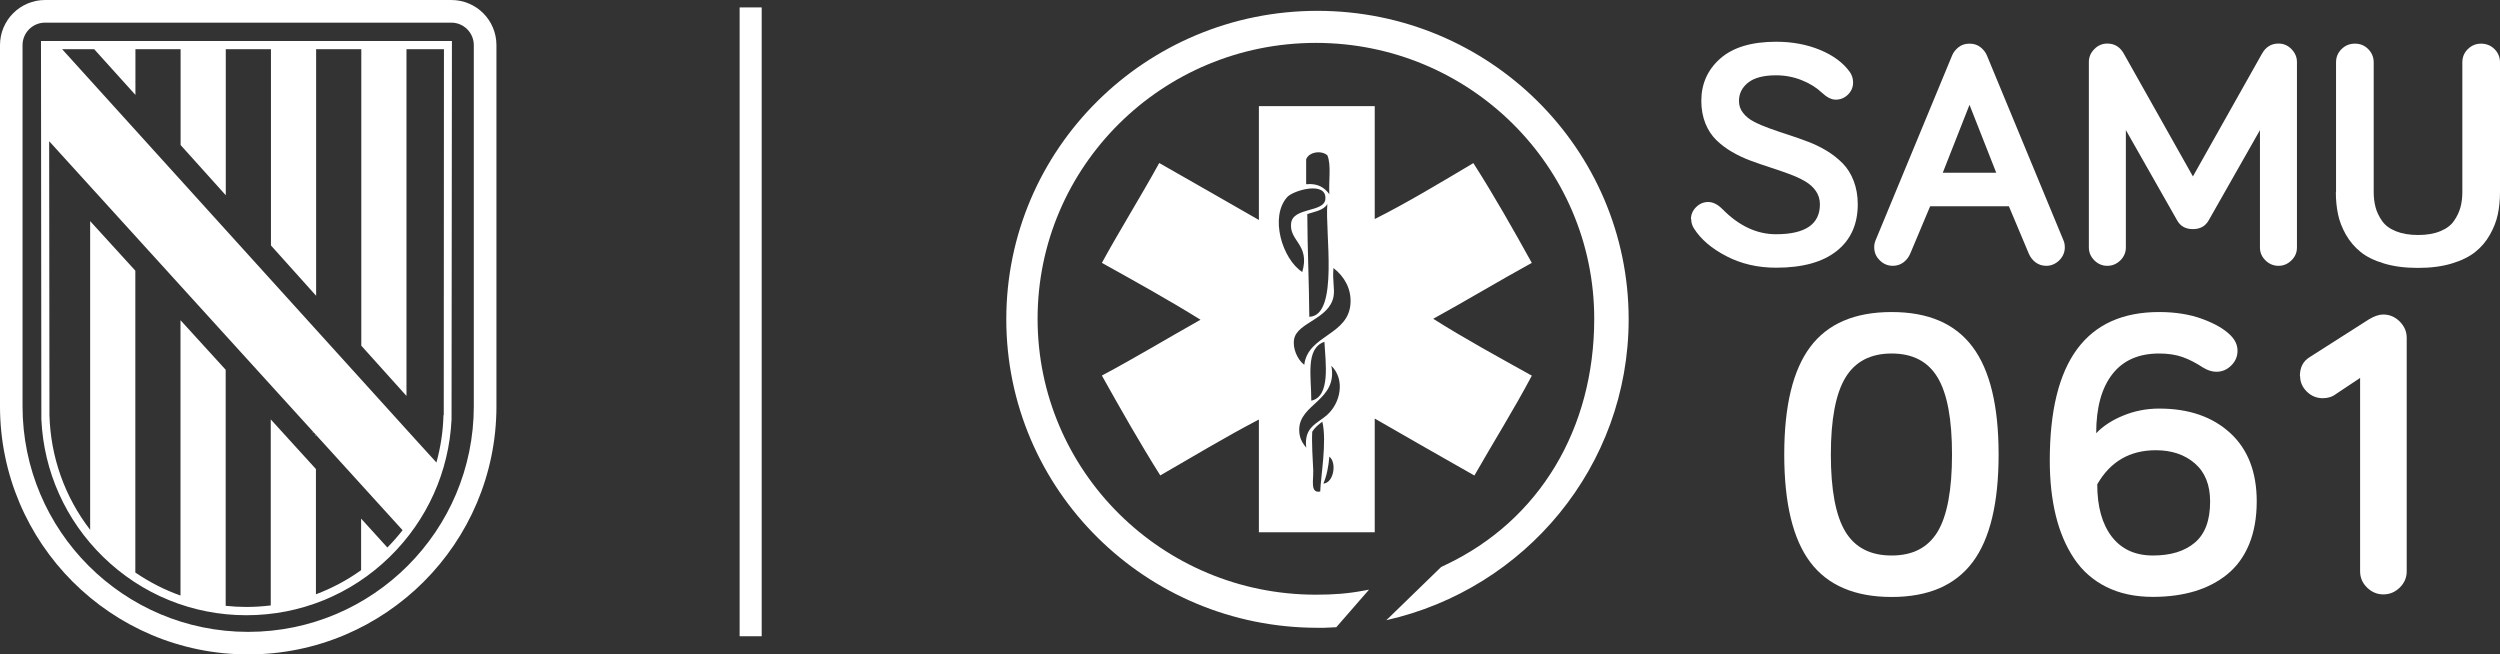
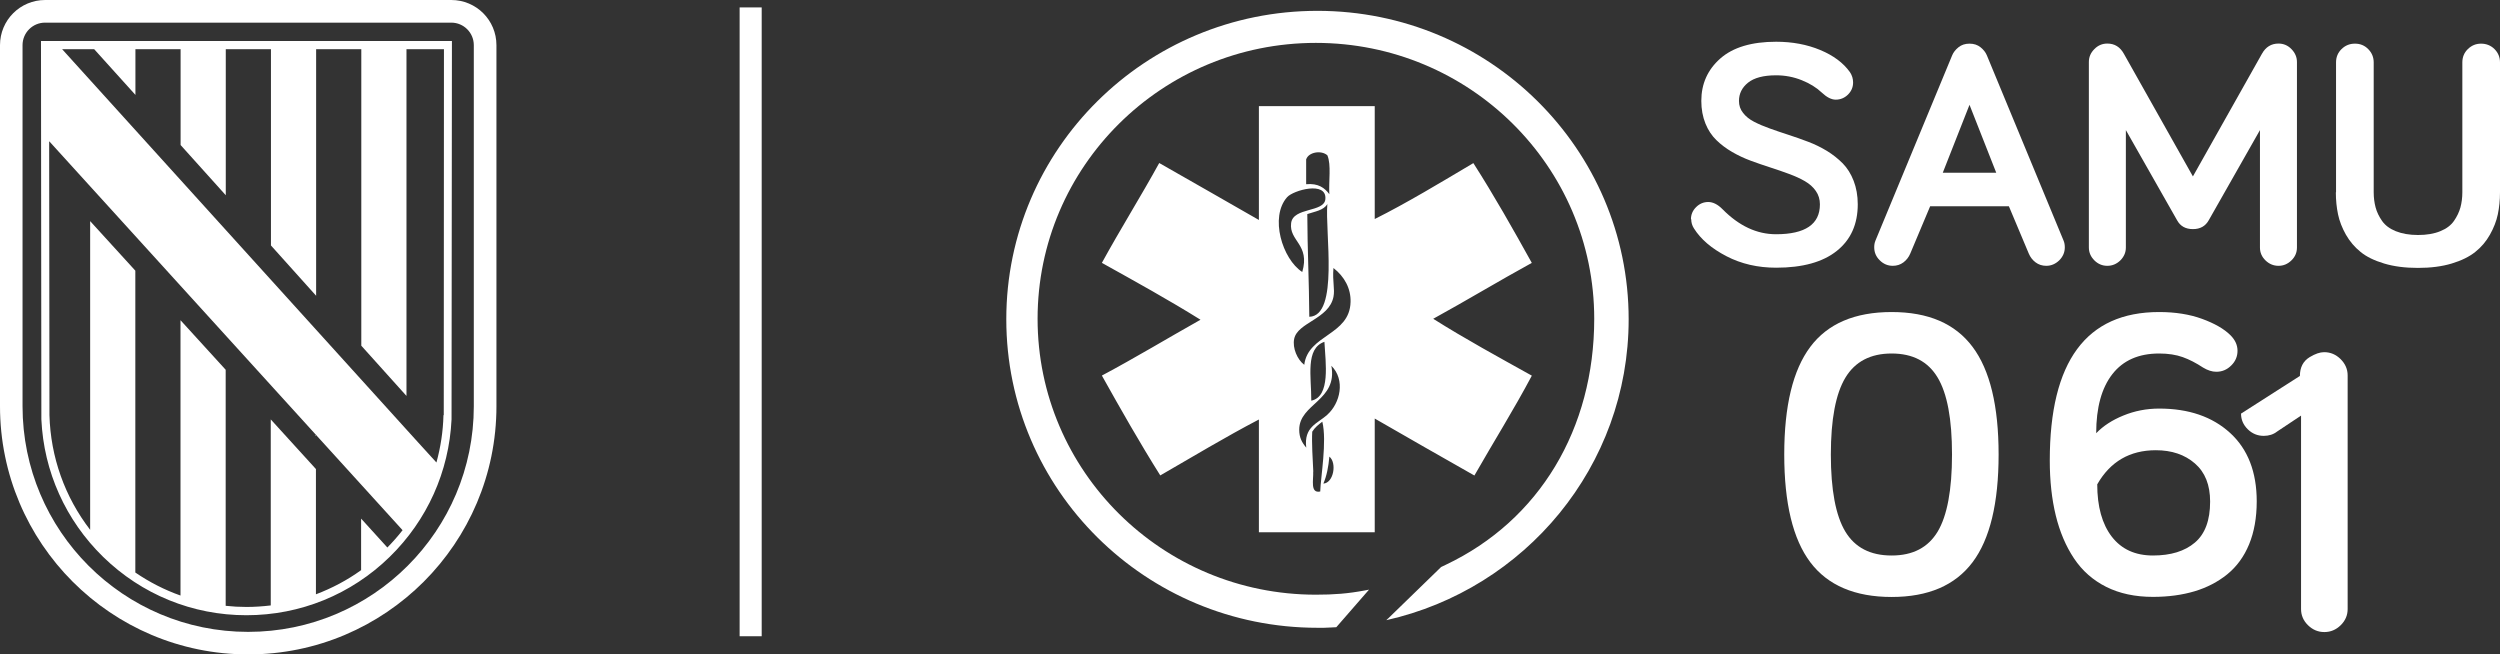
<svg xmlns="http://www.w3.org/2000/svg" id="Capa_2" viewBox="0 0 262.87 68.8">
  <rect x="0" y="0" width="262.87" height="68.8" fill="#333333" stroke="none" />
  <defs>
    <style>.cls-1{fill:#fff;}</style>
  </defs>
  <g id="Capa_1-2">
    <rect class="cls-1" x="77.77" y=".78" width="2.32" height="66.12" />
    <path class="cls-1" d="M161.07,27.65c-1.98-3.57-3.98-7.11-6.15-10.5-3.35,1.99-7.04,4.22-10.37,5.88v-11.87h-12.18v11.97c-3.5-1.99-6.97-4.01-10.48-5.99-1.96,3.56-4.08,6.94-6.03,10.5,3.5,1.95,7.02,3.89,10.37,5.98-3.47,1.95-6.84,3.99-10.37,5.87,1.99,3.56,4,7.1,6.14,10.5,3.44-1.98,6.81-4.02,10.37-5.88v11.86h12.18v-11.96c3.49,2,6.96,4.01,10.48,5.99,2-3.51,4.13-6.9,6.04-10.5-3.5-1.95-7.03-3.87-10.37-5.98,3.5-1.92,6.87-3.96,10.37-5.88ZM137.35,16.74c.25-.74,1.57-.98,2.22-.41.43,1.01.12,2.74.21,4.09-.49-.66-1.16-1.17-2.44-1.05v-2.62ZM137.67,33.32c-.02-3.65-.2-7.15-.21-10.81.79-.27,1.73-.39,2.11-1.06-.27,2.86,1.25,11.77-1.9,11.86ZM135.34,20.73c.64-.72,4.19-1.74,4.02.21-.12,1.42-3.39.83-3.6,2.52-.24,1.89,2.02,2.23,1.17,5.14-2.09-1.35-3.45-5.77-1.59-7.87ZM138.09,49.59c-.06-1.27-.18-3.05-.11-4.2.27-.44.66-.75,1.06-1.05.5,2.08-.17,5.78-.22,7.34-1.08.23-.7-1.23-.74-2.09ZM139.15,50.85c.35-.81.54-1.78.63-2.84.81.66.45,2.77-.63,2.84ZM139.57,43.61c-1.05.93-2.49,1.27-2.22,3.46-.46-.55-.74-1.06-.74-1.89,0-2.74,4.07-3.06,3.38-6.72,1.5,1.49.93,3.94-.43,5.15ZM139.26,35.94c.12,2.22.66,5.76-1.38,6.19.01-2.51-.65-5.49,1.38-6.19ZM137.14,38.36c-.72-.54-1.26-1.76-1.06-2.73.36-1.74,3.65-2.07,4.13-4.41.17-.85-.12-1.58,0-3.04,1.17.91,1.84,2.17,1.8,3.57-.09,3.54-4.47,3.4-4.87,6.61Z" />
    <path class="cls-1" d="M145.94,65.05l5.59-5.43.48-.23c9.86-4.67,15.62-14.31,15.62-25.87,0-16.02-13.1-29.01-29.27-29.01s-29.26,12.99-29.26,29.01,13.1,29.01,29.26,29.01c1.91,0,3.36-.11,5.17-.45l.42-.08-3.44,3.95-.58.03c-.66.04-.74.03-1.4.03-18.07,0-32.72-14.52-32.72-32.44S120.46,1.14,138.53,1.14s32.72,14.52,32.72,32.43c0,15.45-10.89,28.37-25.48,31.64l.17-.17Z" />
    <path class="cls-1" d="M187.61,47.79c0-5.11.91-8.88,2.74-11.32,1.83-2.44,4.68-3.66,8.55-3.66s6.68,1.22,8.51,3.66,2.74,6.21,2.74,11.32-.91,8.9-2.74,11.33c-1.83,2.43-4.66,3.65-8.51,3.65s-6.72-1.22-8.55-3.65c-1.83-2.43-2.74-6.21-2.74-11.33ZM192.51,47.79c0,3.72.51,6.42,1.52,8.1,1.01,1.68,2.63,2.52,4.87,2.52s3.83-.84,4.84-2.51c1-1.67,1.51-4.38,1.51-8.11s-.5-6.4-1.51-8.09c-1.01-1.69-2.62-2.53-4.84-2.53s-3.84.85-4.86,2.54c-1.02,1.69-1.53,4.39-1.53,8.08Z" />
    <path class="cls-1" d="M215.53,48.41c0-10.4,3.83-15.6,11.5-15.6,1.7,0,3.21.24,4.52.72,1.31.48,2.31,1.05,2.98,1.72.49.49.74,1.03.74,1.63s-.22,1.12-.66,1.55c-.44.44-.96.66-1.57.66-.45,0-.91-.15-1.39-.44-.73-.48-1.44-.85-2.14-1.1s-1.52-.38-2.48-.38c-2.15,0-3.79.72-4.92,2.17-1.13,1.45-1.7,3.52-1.7,6.21.73-.76,1.68-1.38,2.86-1.86,1.17-.48,2.43-.73,3.76-.73,3.1,0,5.59.85,7.46,2.56,1.87,1.71,2.8,4.11,2.8,7.2,0,1.71-.27,3.22-.8,4.51s-1.3,2.34-2.29,3.15c-.99.8-2.14,1.4-3.44,1.79-1.31.39-2.77.59-4.38.59-1.87,0-3.51-.35-4.91-1.05-1.4-.7-2.53-1.7-3.39-2.99-.86-1.29-1.5-2.8-1.92-4.52-.42-1.72-.63-3.65-.63-5.79ZM220.52,50.91c0,2.36.51,4.19,1.53,5.52,1.02,1.32,2.46,1.98,4.33,1.98s3.34-.45,4.41-1.36c1.07-.91,1.6-2.34,1.6-4.31,0-1.75-.53-3.08-1.6-4.01-1.07-.93-2.44-1.39-4.11-1.39-2.73,0-4.78,1.19-6.15,3.57Z" />
-     <path class="cls-1" d="M241.83,39.53c0-.9.34-1.56,1.03-1.98l6.21-3.96c.58-.35,1.08-.52,1.52-.52.66,0,1.23.24,1.73.73.49.49.74,1.06.74,1.71v24.57c0,.65-.24,1.22-.73,1.7-.49.48-1.06.72-1.72.72s-1.23-.24-1.72-.72c-.49-.48-.73-1.05-.73-1.7v-20.34l-2.51,1.67c-.39.31-.87.46-1.41.46-.65,0-1.21-.23-1.68-.69-.47-.46-.71-1.01-.71-1.65Z" />
+     <path class="cls-1" d="M241.83,39.53c0-.9.34-1.56,1.03-1.98c.58-.35,1.08-.52,1.52-.52.66,0,1.23.24,1.73.73.49.49.74,1.06.74,1.71v24.57c0,.65-.24,1.22-.73,1.7-.49.48-1.06.72-1.72.72s-1.23-.24-1.72-.72c-.49-.48-.73-1.05-.73-1.7v-20.34l-2.51,1.67c-.39.31-.87.46-1.41.46-.65,0-1.21-.23-1.68-.69-.47-.46-.71-1.01-.71-1.65Z" />
    <path class="cls-1" d="M177.8,23.06c0-.5.18-.92.54-1.28.36-.36.79-.54,1.28-.54s1,.25,1.5.76c1.74,1.76,3.61,2.63,5.62,2.63,3.08,0,4.62-1.05,4.62-3.14,0-.53-.14-1-.43-1.41-.28-.41-.67-.75-1.15-1.03-.48-.28-1.04-.53-1.66-.76s-1.28-.46-1.97-.68c-.69-.22-1.38-.46-2.06-.71-.68-.25-1.34-.56-1.96-.92s-1.18-.78-1.66-1.25c-.48-.47-.87-1.05-1.15-1.75s-.43-1.49-.43-2.37c0-1.8.67-3.29,2-4.46s3.29-1.76,5.87-1.76c1.7,0,3.25.29,4.64.87s2.43,1.36,3.12,2.33c.22.33.33.69.33,1.08,0,.5-.18.92-.54,1.28-.36.35-.79.53-1.29.53-.45,0-.94-.25-1.47-.75-.56-.53-1.26-.96-2.11-1.3-.85-.34-1.75-.51-2.68-.51-1.33,0-2.31.26-2.95.77s-.96,1.16-.96,1.92c0,.48.14.9.43,1.26.28.37.67.68,1.15.93s1.04.49,1.66.71c.62.22,1.28.45,1.97.67s1.38.47,2.07.73c.69.26,1.34.58,1.97.96.62.38,1.17.82,1.66,1.31.48.49.87,1.11,1.15,1.84.28.73.43,1.55.43,2.46,0,2.09-.73,3.73-2.2,4.9-1.47,1.18-3.6,1.77-6.38,1.77-1.93,0-3.67-.4-5.23-1.21s-2.7-1.78-3.42-2.93c-.19-.3-.28-.62-.28-.96Z" />
    <path class="cls-1" d="M197.07,26.01c0-.26.04-.5.13-.71l8.07-19.49c.13-.31.35-.59.66-.84.31-.25.69-.38,1.16-.38s.85.13,1.16.38c.31.25.53.53.66.84l8.07,19.49c.09.21.13.45.13.71,0,.52-.2.98-.58,1.36-.39.38-.85.58-1.37.58-.42,0-.8-.12-1.12-.36-.32-.24-.56-.55-.72-.93l-2.09-4.97h-8.28l-2.09,4.97c-.16.38-.4.69-.72.93-.32.24-.7.36-1.12.36-.52,0-.98-.19-1.37-.58-.39-.38-.58-.84-.58-1.36ZM204.29,18.16h5.61l-2.81-7.14-2.81,7.14Z" />
    <path class="cls-1" d="M219.64,26.03V6.52c0-.52.19-.97.58-1.36.38-.39.84-.58,1.36-.58.77,0,1.35.36,1.75,1.09l7.25,12.88,7.25-12.88c.4-.73.99-1.09,1.75-1.09.52,0,.98.19,1.36.58.38.39.58.84.58,1.36v19.51c0,.52-.19.97-.58,1.35s-.84.57-1.36.57-.98-.19-1.37-.57c-.39-.38-.58-.83-.58-1.35v-12.35l-5.38,9.47c-.35.63-.9.94-1.67.94s-1.33-.31-1.67-.94l-5.38-9.47v12.35c0,.52-.2.97-.58,1.35-.39.38-.85.57-1.37.57s-.98-.19-1.36-.57-.58-.83-.58-1.35Z" />
    <path class="cls-1" d="M245.63,20.22V6.56c0-.55.19-1.02.58-1.4s.85-.57,1.41-.57,1.01.19,1.39.57.58.85.58,1.4v13.66c0,.57.07,1.1.2,1.59.13.49.36.96.68,1.42.32.46.8.82,1.44,1.08.65.26,1.43.4,2.34.4s1.69-.13,2.34-.4c.65-.26,1.13-.63,1.44-1.08.32-.46.54-.93.68-1.42.13-.49.2-1.02.2-1.59V6.56c0-.55.19-1.02.58-1.4s.85-.57,1.39-.57,1.03.19,1.41.57.58.85.58,1.4v13.66c0,.83-.08,1.6-.23,2.32-.15.72-.43,1.43-.83,2.14-.4.71-.91,1.31-1.54,1.81-.62.5-1.45.91-2.48,1.22-1.03.31-2.21.46-3.55.46s-2.52-.15-3.55-.46c-1.03-.31-1.86-.71-2.48-1.22-.62-.5-1.14-1.11-1.54-1.81-.4-.71-.68-1.42-.83-2.14-.15-.72-.23-1.49-.23-2.32Z" />
    <path class="cls-1" d="M49.82,42.71c0,13.1-10.62,23.73-23.73,23.73S2.37,55.81,2.37,42.71V4.75c0-1.31,1.06-2.37,2.37-2.37h42.71c1.31,0,2.37,1.06,2.37,2.37v37.96h0ZM47.45,0H4.75C2.12,0,0,2.12,0,4.75v37.96c0,14.41,11.68,26.1,26.1,26.1s26.1-11.69,26.1-26.1V4.75c0-2.63-2.12-4.75-4.75-4.75" />
    <path class="cls-1" d="M46.63,43.65c-.04,1.7-.3,3.38-.74,4.98l-1.96-2.15L6.53,5.17h3.37l4.34,4.81v-4.81h4.75v10.08l4.75,5.28V5.17h4.75v20.64l4.75,5.29V5.17h4.75v31.18l4.75,5.28V5.17h3.94l-.02,38.48ZM5.19,14.87c4.15,4.57,36.55,40.24,36.56,40.24l.58.64c-.5.64-1.03,1.24-1.6,1.82l-2.76-3.04v5.42c-1.47,1.06-3.06,1.9-4.75,2.54v-13.17l-4.75-5.22v19.56c-.84.1-1.69.16-2.55.16-.74,0-1.47-.04-2.19-.12v-24.82l-4.75-5.21v28.95c-1.67-.59-3.27-1.41-4.75-2.42v-31.74l-4.75-5.21v32.46c-2.66-3.45-4.16-7.64-4.28-12.06l-.03-28.77ZM47.53,4.31H4.31l.04,39.79c.25,5.49,2.56,10.61,6.49,14.45,4.06,3.96,9.4,6.14,15.07,6.14s11.02-2.18,15.07-6.14c3.94-3.85,6.24-8.97,6.5-14.45l.04-39.79Z" />
    <polygon class="cls-1" points="33.16 45.84 33.22 45.8 33.16 45.73 33.16 45.84" />
-     <polygon class="cls-1" points="32.89 45.5 32.95 45.46 32.89 45.38 32.89 45.5" />
  </g>
</svg>